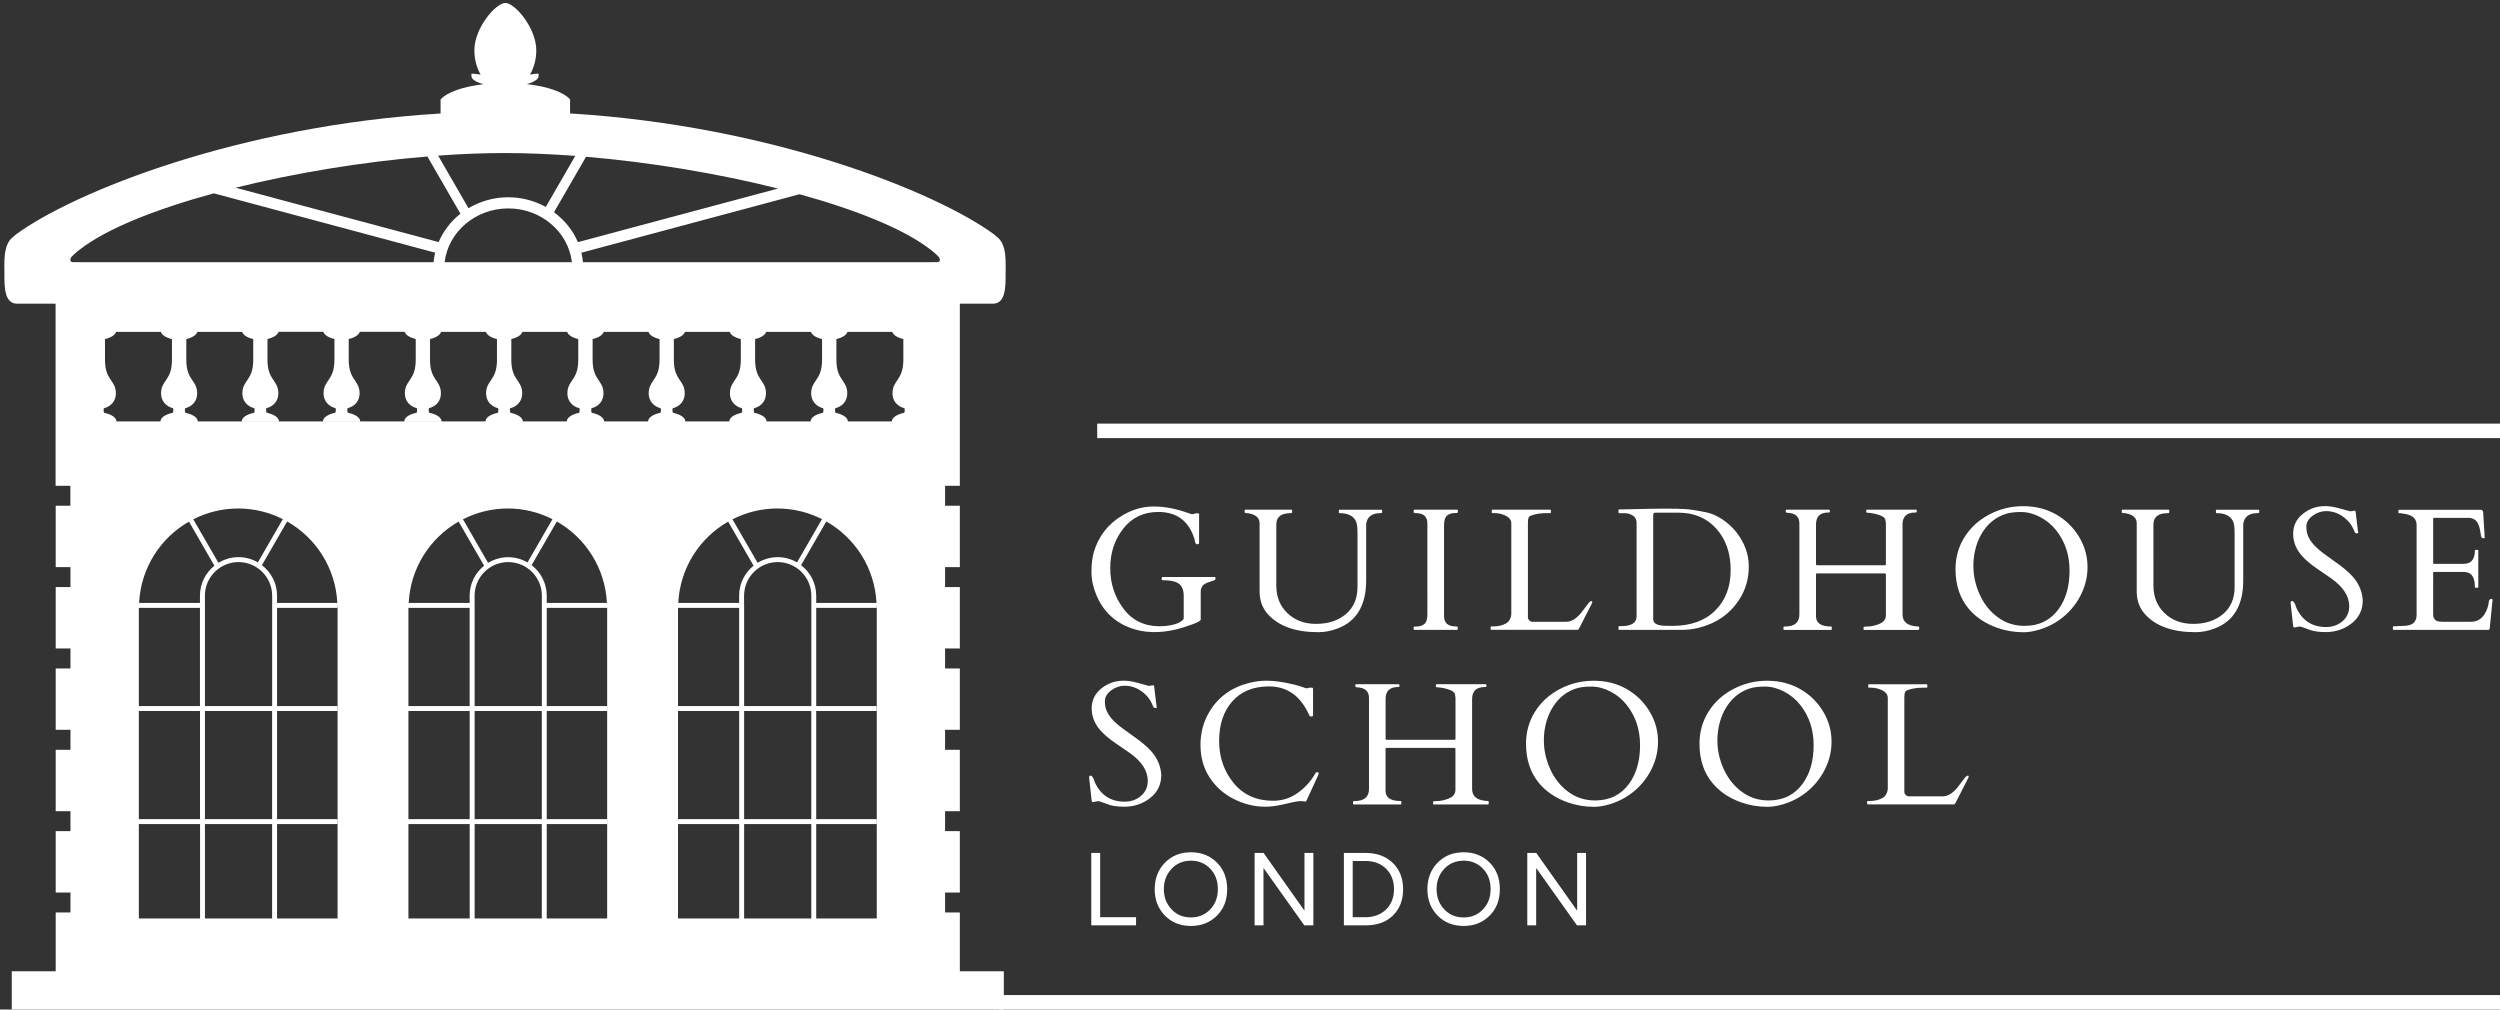
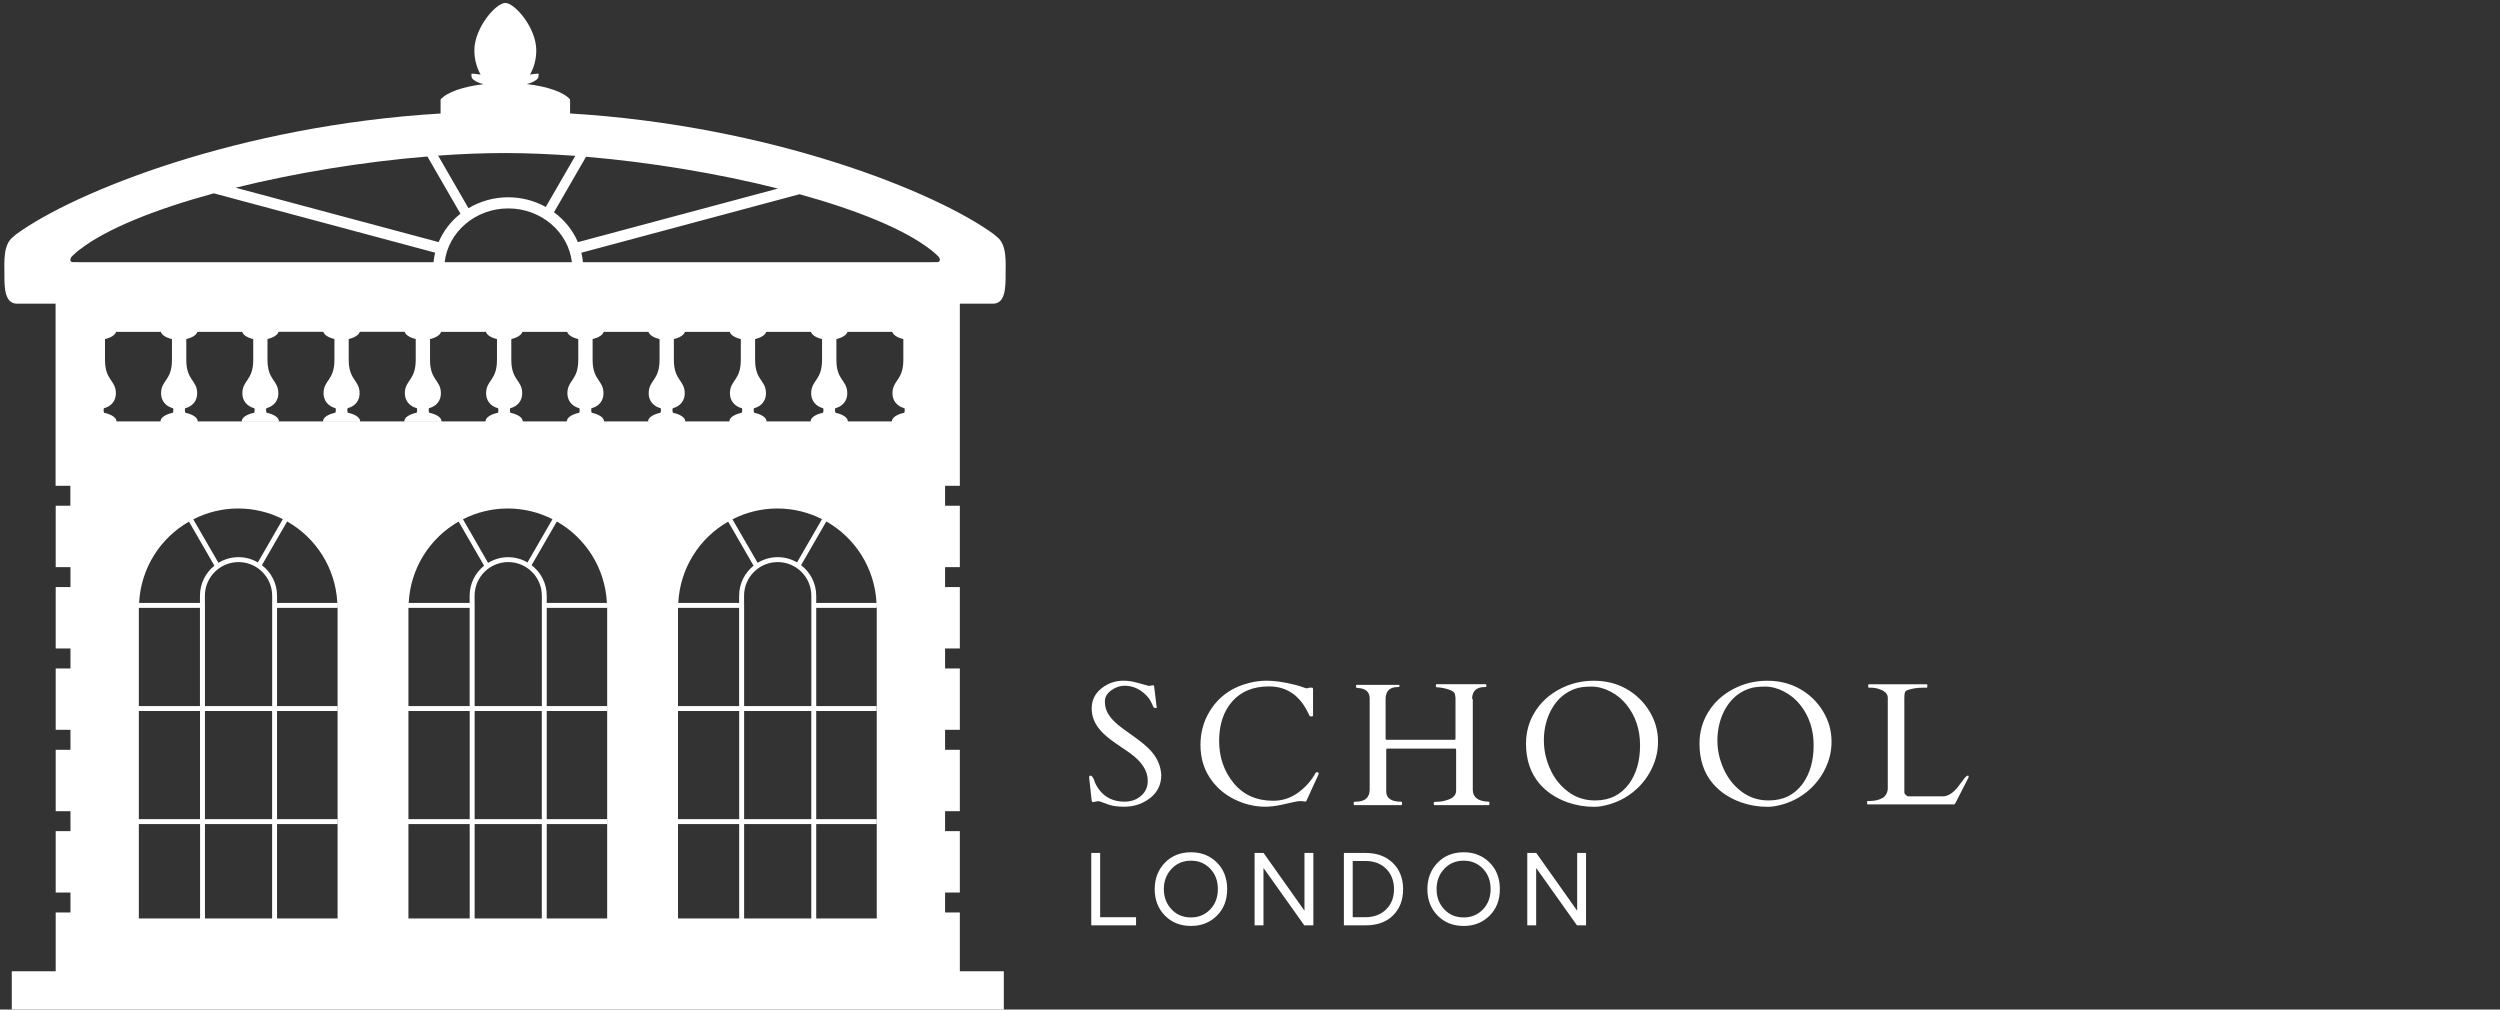
<svg xmlns="http://www.w3.org/2000/svg" version="1.1" id="Layer_1" x="0px" y="0px" viewBox="0 0 475.73 192.1" style="enable-background:new 0 0 475.73 192.1;" xml:space="preserve">
  <rect x="0" y="0" width="475.73" height="192.1" fill="#333333" stroke="none" />
  <style type="text/css">
	.st0{fill:#FFFFFF;}
</style>
-   <rect x="190.11" y="189.35" class="st0" width="285.62" height="2.76" />
-   <rect x="208.79" y="80.61" class="st0" width="266.94" height="2.76" />
  <path class="st0" d="M300.11,173.27h-0.01l-7.76-10.96h-1.71v13.77h1.69v-10.86h0.04l7.72,10.86h1.73v-13.77h-1.69V173.27z   M274.82,173.03c-0.97-1.03-1.45-2.31-1.45-3.84s0.48-2.81,1.45-3.85s2.21-1.56,3.73-1.56c1.45,0,2.66,0.51,3.64,1.52  c0.98,1.02,1.46,2.31,1.46,3.89c0,1.57-0.49,2.85-1.46,3.87c-0.98,1.01-2.19,1.52-3.64,1.52  C277.03,174.59,275.79,174.07,274.82,173.03 M283.45,174.25c1.31-1.3,1.96-2.98,1.96-5.05c0-2.08-0.65-3.77-1.96-5.07  c-1.31-1.3-2.94-1.95-4.91-1.95c-2.04,0-3.71,0.67-4.99,2c-1.29,1.33-1.93,3.01-1.93,5.02c0,2.02,0.64,3.69,1.93,5.01  c1.29,1.33,2.95,1.99,4.99,1.99C280.51,176.2,282.14,175.55,283.45,174.25 M257.42,163.84h2.46c1.6,0,2.9,0.5,3.9,1.49  c0.99,1,1.49,2.29,1.49,3.88c0,1.57-0.5,2.85-1.5,3.84s-2.33,1.49-3.97,1.49h-2.39V163.84z M259.92,176.08  c2.17,0,3.9-0.63,5.17-1.89s1.91-2.92,1.91-4.98s-0.65-3.72-1.95-4.99c-1.3-1.27-3.03-1.91-5.19-1.91h-4.13v13.77H259.92z   M248.22,173.27h-0.01l-7.76-10.96h-1.71v13.77h1.69v-10.86h0.04l7.72,10.86h1.73v-13.77h-1.69V173.27z M222.93,173.03  c-0.97-1.03-1.46-2.31-1.46-3.84s0.49-2.81,1.46-3.85c0.97-1.04,2.21-1.56,3.72-1.56c1.45,0,2.66,0.51,3.64,1.52  c0.98,1.02,1.46,2.31,1.46,3.89c0,1.57-0.49,2.85-1.46,3.87c-0.98,1.01-2.19,1.52-3.64,1.52  C225.14,174.59,223.9,174.07,222.93,173.03 M231.56,174.25c1.31-1.3,1.96-2.98,1.96-5.05c0-2.08-0.65-3.77-1.96-5.07  c-1.31-1.3-2.94-1.95-4.91-1.95c-2.04,0-3.71,0.67-4.99,2s-1.93,3.01-1.93,5.02c0,2.02,0.64,3.69,1.93,5.01  c1.29,1.33,2.95,1.99,4.99,1.99C228.62,176.2,230.25,175.55,231.56,174.25 M216.18,176.08v-1.55h-6.83v-12.22h-1.69v13.77H216.18z" />
-   <path class="st0" d="M371.78,153.08c0.13,0,0.24-0.1,0.34-0.29l2.45-4.8c0.03-0.07,0.05-0.13,0.05-0.19c0-0.27-0.17-0.28-0.52-0.02  c-0.09,0.07-0.31,0.35-0.68,0.85c-0.37,0.5-0.68,0.91-0.92,1.21c-0.93,1.14-1.88,1.7-2.84,1.7h-6.41c-0.22,0-0.41-0.08-0.58-0.24  c-0.17-0.16-0.27-0.33-0.29-0.52v-17.99c0-0.49,0.04-0.83,0.11-1.03c0.07-0.2,0.23-0.34,0.48-0.43c0.85-0.31,1.84-0.47,2.95-0.47  h0.7c0.09,0,0.13-0.04,0.13-0.13v-0.39c0-0.09-0.04-0.13-0.13-0.13h-10.98c-0.09,0-0.13,0.04-0.13,0.13v0.39  c0,0.09,0.04,0.13,0.13,0.13h0.36c0.68,0,1.32,0.13,1.93,0.39c0.86,0.36,1.3,0.87,1.3,1.54v17.16c0,0.42-0.09,0.8-0.28,1.14  c-0.18,0.34-0.42,0.59-0.7,0.75c-0.69,0.39-1.5,0.58-2.43,0.58h-0.39c-0.09,0-0.13,0.04-0.13,0.13v0.39c0,0.09,0.04,0.13,0.13,0.13  H371.78z M327.79,135.95c0.32-0.76,0.73-1.46,1.22-2.11s1.05-1.21,1.69-1.68c0.64-0.47,1.35-0.84,2.13-1.11  c0.78-0.27,1.79-0.4,3.02-0.4c1.23,0,2.44,0.32,3.65,0.95c1.21,0.63,2.22,1.47,3.06,2.52c1.71,2.15,2.56,4.71,2.56,7.69  c0,2.97-0.7,5.42-2.09,7.33c-1.55,2.12-3.7,3.18-6.47,3.18c-1.95,0-3.66-0.56-5.14-1.67c-1.48-1.11-2.62-2.55-3.42-4.32  c-0.79-1.77-1.19-3.55-1.19-5.35C326.8,139.19,327.13,137.51,327.79,135.95 M342.4,151.69c1.9-1.17,3.4-2.7,4.49-4.58  c1.09-1.89,1.64-3.88,1.64-5.97c0-2.09-0.55-4.04-1.65-5.83s-2.57-3.21-4.4-4.23c-1.83-1.03-3.89-1.54-6.2-1.54  c-2.31,0-4.46,0.53-6.47,1.59c-2.01,1.06-3.58,2.5-4.71,4.32c-1.14,1.82-1.7,3.84-1.7,6.06c0,3.07,0.85,5.61,2.56,7.61  c1.34,1.57,3.11,2.75,5.32,3.55c1.61,0.57,3.3,0.86,5.08,0.86c0.87,0,1.86-0.16,2.97-0.49C340.43,152.71,341.46,152.26,342.4,151.69   M294.76,135.95c0.33-0.76,0.73-1.46,1.22-2.11c0.49-0.65,1.05-1.21,1.69-1.68c0.64-0.47,1.35-0.84,2.13-1.11  c0.78-0.27,1.79-0.4,3.02-0.4s2.44,0.32,3.65,0.95c1.21,0.63,2.23,1.47,3.06,2.52c1.71,2.15,2.56,4.71,2.56,7.69  c0,2.97-0.7,5.42-2.09,7.33c-1.55,2.12-3.7,3.18-6.47,3.18c-1.95,0-3.66-0.56-5.14-1.67c-1.48-1.11-2.62-2.55-3.41-4.32  c-0.79-1.77-1.19-3.55-1.19-5.35C293.77,139.19,294.1,137.51,294.76,135.95 M309.38,151.69c1.9-1.17,3.4-2.7,4.49-4.58  c1.09-1.89,1.64-3.88,1.64-5.97c0-2.09-0.55-4.04-1.65-5.83s-2.57-3.21-4.39-4.23c-1.83-1.03-3.89-1.54-6.2-1.54  c-2.31,0-4.47,0.53-6.47,1.59c-2.01,1.06-3.58,2.5-4.71,4.32c-1.14,1.82-1.7,3.84-1.7,6.06c0,3.07,0.85,5.61,2.56,7.61  c1.34,1.57,3.11,2.75,5.32,3.55c1.61,0.57,3.3,0.86,5.08,0.86c0.87,0,1.85-0.16,2.97-0.49  C307.41,152.71,308.44,152.26,309.38,151.69 M280.13,133.03c0-1.52,0.8-2.29,2.4-2.29c0.21,0,0.31-0.03,0.31-0.1v-0.31  c0-0.09-0.04-0.13-0.13-0.13h-9.36c-0.08,0-0.11,0.04-0.11,0.13v0.31c0,0.09,0.04,0.13,0.13,0.13c0.88,0.06,1.66,0.21,2.35,0.45  c0.69,0.23,1.08,0.53,1.15,0.9c0.03,0.17,0.05,0.3,0.06,0.38c0.01,0.08,0.02,0.17,0.04,0.27v7.75c0,0.11-0.02,0.18-0.05,0.21  c-0.03,0.03-0.1,0.05-0.21,0.05h-12.78c-0.11,0-0.18-0.02-0.21-0.05c-0.03-0.03-0.05-0.1-0.05-0.21v-7.49  c0-1.52,0.77-2.29,2.32-2.29c0.21,0,0.31-0.03,0.31-0.1v-0.31c0-0.09-0.04-0.13-0.13-0.13h-8.14c-0.08,0-0.11,0.04-0.11,0.13v0.31  c0,0.09,0.11,0.13,0.34,0.15c1.5,0.08,2.25,0.75,2.25,2.01v17.31c0,1.55-0.9,2.32-2.71,2.32c-0.22,0-0.33,0.04-0.33,0.13v0.39  c0,0.09,0.04,0.13,0.13,0.13h8.95c0.08,0,0.11-0.04,0.11-0.13v-0.39c0-0.09-0.04-0.13-0.13-0.13c-1.91,0-2.87-0.65-2.87-1.95v-7.9  c0-0.11,0.02-0.18,0.05-0.21c0.03-0.03,0.1-0.05,0.21-0.05h12.78c0.11,0,0.18,0.02,0.21,0.05c0.03,0.03,0.05,0.1,0.05,0.21v7.74  c0,0.82-0.53,1.41-1.59,1.75c-0.69,0.24-1.31,0.36-1.85,0.36c-0.54,0-0.81,0.04-0.81,0.13v0.39c0,0.09,0.04,0.13,0.13,0.13h10.32  c0.09,0,0.13-0.04,0.13-0.13v-0.39c0-0.09-0.04-0.13-0.13-0.13c-2.02-0.07-3.03-0.83-3.03-2.29V133.03z M250.83,147.53  c0.06-0.12,0.1-0.24,0.1-0.37c0-0.13-0.05-0.2-0.16-0.2h-0.21c-0.11,0-0.17,0.03-0.2,0.1c-0.81,1.49-1.93,2.75-3.35,3.78  c-1.42,1.03-3,1.54-4.73,1.54c-3.17,0-5.67-1.12-7.52-3.36c-1.84-2.24-2.77-4.92-2.77-8.04c0-3.12,0.84-5.63,2.51-7.52  s4-2.84,6.97-2.84c3.3,0,5.76,1.63,7.38,4.88c0.01,0.03,0.04,0.08,0.07,0.15c0.04,0.06,0.08,0.13,0.11,0.21  c0.04,0.08,0.07,0.15,0.1,0.22c0.03,0.07,0.07,0.13,0.1,0.18c0.03,0.05,0.15,0.07,0.34,0.07c0.2,0,0.29-0.05,0.29-0.16v-5.04  c0-0.18-0.07-0.27-0.2-0.27h-0.5l-0.49,0.13c-0.1,0-0.36-0.08-0.79-0.24s-0.95-0.32-1.57-0.47c-2.03-0.5-3.79-0.75-5.27-0.75  c-1.08,0-2.16,0.13-3.24,0.4c-3.4,0.84-5.94,2.66-7.62,5.45c-1.16,1.9-1.74,4.03-1.74,6.37c0,2.35,0.58,4.41,1.74,6.19  c1.16,1.78,2.7,3.15,4.63,4.12c1.93,0.97,3.92,1.45,5.98,1.45c0.91,0,1.91-0.12,3.02-0.36s1.91-0.42,2.43-0.54  c0.51-0.11,0.91-0.17,1.19-0.17c0.28,0,0.53,0.03,0.74,0.07c0.21,0.05,0.34,0.03,0.4-0.06L250.83,147.53z M218.6,130.52  c-0.39-0.1-1.08-0.29-2.07-0.57c-0.99-0.28-1.9-0.42-2.72-0.42c-1.59,0-3,0.49-4.23,1.48s-1.84,2.25-1.84,3.79s0.56,2.94,1.67,4.19  c0.71,0.81,1.67,1.62,2.87,2.43c1.2,0.81,2.12,1.44,2.76,1.9c2.25,1.62,3.37,3.37,3.37,5.26c0,1.18-0.43,2.14-1.29,2.87  c-0.86,0.74-1.9,1.1-3.11,1.1c-2.64,0-4.53-1.22-5.66-3.65c-0.25-0.86-0.52-1.3-0.83-1.3c-0.12,0-0.19,0.03-0.22,0.09  c-0.03,0.06-0.04,0.17-0.04,0.34c0,0.17,0.16,1.59,0.47,4.27c0.03,0.23,0.12,0.34,0.26,0.34l0.79-0.16  c0.03-0.01,0.11-0.02,0.24-0.02c0.12,0,0.32,0.05,0.59,0.16c0.27,0.11,0.76,0.28,1.47,0.53c0.71,0.24,1.66,0.36,2.86,0.36  c1.87,0,3.51-0.55,4.92-1.65c1.41-1.1,2.12-2.57,2.12-4.4c-0.1-1.64-0.71-3.12-1.85-4.44c-0.72-0.85-1.95-1.88-3.67-3.08  c-0.65-0.46-1.29-0.92-1.91-1.38c-0.63-0.45-1.18-0.93-1.67-1.43c-0.49-0.5-0.88-1.04-1.18-1.62c-0.3-0.58-0.45-1.27-0.45-2.07  c0-0.79,0.4-1.48,1.2-2.07c0.8-0.58,1.65-0.88,2.55-0.88c1.49,0,2.83,0.57,4.02,1.72c0.49,0.49,0.84,0.98,1.07,1.48  c0.07,0.13,0.13,0.26,0.19,0.39c0.06,0.13,0.11,0.25,0.15,0.35c0.04,0.1,0.09,0.18,0.13,0.22s0.15,0.07,0.32,0.07  c0.17,0,0.25-0.03,0.25-0.09c0-0.06-0.02-0.2-0.07-0.41l-0.42-3.46c0-0.24-0.05-0.36-0.16-0.36L218.6,130.52z" />
-   <path class="st0" d="M455.47,119.86h18.07c0.09,0,0.16-0.08,0.23-0.23l0.54-5.45c0-0.14-0.07-0.21-0.2-0.21  c-0.29,0-0.45,0.15-0.49,0.45c-0.1,0.91-0.37,1.71-0.81,2.42c-0.62,0.98-1.48,1.48-2.6,1.48h-5.4c-0.24,0-0.46-0.02-0.68-0.05  c-0.75-0.11-1.12-0.57-1.12-1.38V109c0-0.11,0.05-0.16,0.16-0.16h5.56c0.29,0,0.57,0.03,0.83,0.1c0.93,0.25,1.39,1.17,1.39,2.77  c0,0.09,0.04,0.13,0.13,0.13h0.39c0.09,0,0.13-0.04,0.13-0.13v-6.94c0-0.09-0.04-0.13-0.13-0.13h-0.39c-0.09,0-0.13,0.04-0.13,0.13  c0,1.69-0.73,2.53-2.17,2.53h-5.61c-0.11,0-0.16-0.05-0.16-0.16v-8.39c0-0.14,0.07-0.21,0.21-0.21h6.76  c0.68,0.12,1.16,0.4,1.43,0.86c0.27,0.45,0.46,1.02,0.56,1.7c0.1,0.68,0.19,1.08,0.25,1.18c0.08,0.1,0.2,0.15,0.36,0.15  s0.24-0.05,0.24-0.16l-0.29-4.7c-0.02-0.24-0.08-0.39-0.16-0.46c-0.09-0.07-0.23-0.1-0.42-0.1h-15.42c-0.09,0-0.13,0.04-0.13,0.13  v0.39c0,0.09,0.04,0.13,0.13,0.13h0.34c0.37,0.05,0.73,0.12,1.09,0.19c1.27,0.29,1.9,0.97,1.9,2.04v17.1c0,1.04-0.44,1.69-1.33,1.95  c-0.39,0.11-0.82,0.17-1.3,0.17c-0.48,0-0.94,0.02-1.39,0.06h-0.36c-0.09,0-0.13,0.04-0.13,0.13v0.45  C455.34,119.82,455.39,119.86,455.47,119.86 M447.22,97.3c-0.39-0.1-1.08-0.29-2.07-0.57c-0.99-0.28-1.89-0.42-2.72-0.42  c-1.59,0-3,0.49-4.22,1.48c-1.23,0.98-1.84,2.25-1.84,3.79s0.56,2.94,1.67,4.19c0.71,0.81,1.67,1.62,2.87,2.43  c1.2,0.81,2.12,1.44,2.76,1.9c2.25,1.62,3.37,3.37,3.37,5.25c0,1.18-0.43,2.14-1.29,2.87c-0.86,0.73-1.89,1.1-3.11,1.1  c-2.64,0-4.53-1.22-5.66-3.65c-0.25-0.86-0.52-1.3-0.83-1.3c-0.12,0-0.19,0.03-0.22,0.09c-0.03,0.06-0.04,0.17-0.04,0.34  c0,0.17,0.16,1.59,0.47,4.27c0.03,0.23,0.12,0.34,0.26,0.34l0.79-0.16c0.03-0.01,0.11-0.02,0.24-0.02c0.12,0,0.32,0.05,0.59,0.16  c0.27,0.11,0.76,0.28,1.47,0.53c0.71,0.24,1.66,0.36,2.86,0.36c1.87,0,3.51-0.55,4.92-1.65c1.41-1.1,2.12-2.57,2.12-4.4  c-0.1-1.64-0.71-3.12-1.85-4.44c-0.72-0.85-1.95-1.88-3.67-3.08c-0.65-0.46-1.29-0.92-1.91-1.38c-0.63-0.45-1.18-0.93-1.67-1.43  c-0.49-0.5-0.88-1.04-1.18-1.62c-0.3-0.58-0.45-1.27-0.45-2.07c0-0.79,0.4-1.49,1.2-2.07c0.8-0.58,1.65-0.88,2.55-0.88  c1.49,0,2.83,0.57,4.02,1.72c0.49,0.49,0.84,0.98,1.07,1.48c0.07,0.13,0.13,0.26,0.19,0.39c0.06,0.13,0.11,0.25,0.15,0.35  c0.04,0.1,0.09,0.18,0.13,0.22s0.15,0.07,0.32,0.07c0.17,0,0.25-0.03,0.25-0.09c0-0.06-0.02-0.2-0.07-0.41l-0.42-3.45  c0-0.24-0.05-0.36-0.16-0.36L447.22,97.3z M412.79,97.51v-0.39c0-0.09-0.04-0.13-0.13-0.13h-8.79c-0.08,0-0.11,0.04-0.11,0.13v0.39  c0,0.09,0.11,0.13,0.34,0.13c0.23,0,0.5,0.04,0.83,0.13c1.11,0.29,1.67,0.9,1.67,1.82v12.97c0,1.72,0.53,3.16,1.59,4.33  c2.05,2.27,5.25,3.41,9.58,3.41c1.21,0,2.43-0.23,3.65-0.7c3.63-1.36,5.45-4.42,5.45-9.16V99.82c0-0.16,0.03-0.33,0.08-0.52  c0.31-1.1,1.18-1.65,2.6-1.65c0.24,0,0.36-0.04,0.36-0.13v-0.39c0-0.09-0.04-0.13-0.13-0.13h-7.98c-0.09,0-0.13,0.04-0.13,0.13v0.39  c0,0.09,0.04,0.13,0.13,0.13c1.63,0,2.68,0.53,3.15,1.6c0.18,0.4,0.28,1.11,0.28,2.14v10.32c0,2.19-0.74,3.91-2.21,5.15  c-1.48,1.24-3.37,1.86-5.67,1.86c-2.22,0-4.03-0.68-5.45-2.04c-1.42-1.36-2.12-3.11-2.12-5.25V99.82c0-1.45,0.91-2.17,2.73-2.17  C412.69,97.64,412.79,97.6,412.79,97.51 M376.49,102.74c0.33-0.76,0.73-1.46,1.22-2.11c0.49-0.65,1.05-1.21,1.69-1.68  c0.64-0.47,1.35-0.84,2.13-1.11c0.78-0.27,1.79-0.41,3.02-0.41c1.23,0,2.44,0.32,3.65,0.95c1.21,0.63,2.23,1.47,3.06,2.52  c1.71,2.15,2.56,4.71,2.56,7.69c0,2.97-0.7,5.42-2.09,7.33c-1.55,2.12-3.7,3.18-6.47,3.18c-1.95,0-3.66-0.56-5.14-1.67  c-1.48-1.11-2.62-2.55-3.41-4.32s-1.19-3.55-1.19-5.35C375.51,105.97,375.84,104.29,376.49,102.74 M391.11,118.47  c1.9-1.17,3.4-2.69,4.49-4.58c1.09-1.89,1.64-3.88,1.64-5.97c0-2.09-0.55-4.03-1.65-5.83c-1.1-1.8-2.57-3.21-4.39-4.23  c-1.83-1.03-3.9-1.54-6.2-1.54c-2.31,0-4.47,0.53-6.47,1.59c-2.01,1.06-3.58,2.5-4.71,4.32c-1.14,1.82-1.7,3.84-1.7,6.06  c0,3.07,0.85,5.61,2.56,7.61c1.34,1.57,3.11,2.75,5.32,3.55c1.61,0.57,3.3,0.86,5.08,0.86c0.87,0,1.85-0.16,2.97-0.49  C389.14,119.49,390.17,119.04,391.11,118.47 M362.03,99.82c0-1.53,0.8-2.29,2.4-2.29c0.2,0,0.31-0.03,0.31-0.1v-0.31  c0-0.09-0.04-0.13-0.13-0.13h-9.36c-0.08,0-0.11,0.04-0.11,0.13v0.31c0,0.09,0.04,0.13,0.13,0.13c0.88,0.06,1.66,0.21,2.35,0.45  c0.69,0.23,1.08,0.53,1.15,0.9c0.03,0.17,0.05,0.3,0.06,0.38s0.02,0.17,0.04,0.27v7.75c0,0.11-0.02,0.18-0.05,0.21  c-0.03,0.03-0.1,0.05-0.21,0.05h-12.78c-0.11,0-0.18-0.02-0.21-0.05c-0.03-0.03-0.05-0.1-0.05-0.21v-7.49  c0-1.53,0.77-2.29,2.32-2.29c0.21,0,0.31-0.03,0.31-0.1v-0.31c0-0.09-0.04-0.13-0.13-0.13h-8.14c-0.08,0-0.11,0.04-0.11,0.13v0.31  c0,0.09,0.11,0.14,0.34,0.15c1.5,0.07,2.25,0.75,2.25,2.01v17.31c0,1.55-0.9,2.32-2.71,2.32c-0.22,0-0.32,0.04-0.32,0.13v0.39  c0,0.09,0.04,0.13,0.13,0.13h8.95c0.08,0,0.11-0.04,0.11-0.13v-0.39c0-0.09-0.04-0.13-0.13-0.13c-1.91,0-2.87-0.65-2.87-1.95v-7.9  c0-0.11,0.02-0.18,0.05-0.21c0.03-0.03,0.1-0.05,0.21-0.05h12.78c0.11,0,0.18,0.02,0.21,0.05c0.03,0.03,0.05,0.1,0.05,0.21v7.74  c0,0.82-0.53,1.4-1.59,1.75c-0.69,0.24-1.31,0.36-1.85,0.36c-0.54,0-0.81,0.04-0.81,0.13v0.39c0,0.09,0.04,0.13,0.13,0.13h10.32  c0.09,0,0.13-0.04,0.13-0.13v-0.39c0-0.09-0.04-0.13-0.13-0.13c-2.02-0.07-3.03-0.83-3.03-2.29V99.82z M319.41,97.56  c2.97,0,5.37,1.01,7.19,3.04c1.82,2.03,2.73,4.65,2.73,7.87c0,3.22-0.99,5.79-2.96,7.73c-1.97,1.94-4.68,2.9-8.13,2.9  c-0.49,0-0.95-0.01-1.4-0.02c-1.5-0.03-2.25-0.45-2.25-1.25V98c0-0.29,0.14-0.44,0.4-0.44H319.41z M307.99,97.53  c0,0.09,0.04,0.13,0.13,0.13h1.04c0.58,0,1.11,0.15,1.57,0.46c0.46,0.31,0.7,0.76,0.7,1.37v17.78c0,1.25-0.98,1.88-2.95,1.88h-0.36  c-0.09,0-0.13,0.04-0.13,0.13v0.45c0,0.09,0.04,0.13,0.13,0.13h11.82c1.12,0,2.22-0.13,3.29-0.39c3.36-0.83,5.93-2.61,7.7-5.32  c1.23-1.87,1.85-3.98,1.85-6.34s-0.8-4.55-2.4-6.58c-0.76-0.95-1.65-1.76-2.68-2.43c-1.03-0.67-2.01-1.1-2.92-1.29  c-0.91-0.19-1.84-0.35-2.79-0.5c-0.95-0.14-2.36-0.21-4.24-0.21h-2.03c-0.73,0-1.42,0.01-2.04,0.03l-5.21,0.11h-0.36  c-0.09,0-0.13,0.04-0.13,0.13V97.53z M300.16,119.86c0.13,0,0.24-0.1,0.34-0.29l2.45-4.8c0.03-0.07,0.05-0.13,0.05-0.19  c0-0.27-0.17-0.28-0.52-0.02c-0.09,0.06-0.31,0.35-0.68,0.85c-0.37,0.5-0.68,0.91-0.93,1.21c-0.93,1.14-1.88,1.7-2.84,1.7h-6.41  c-0.22,0-0.41-0.08-0.58-0.24c-0.17-0.16-0.27-0.33-0.29-0.52V99.57c0-0.49,0.04-0.83,0.11-1.03c0.07-0.2,0.23-0.34,0.48-0.43  c0.85-0.31,1.84-0.47,2.95-0.47h0.7c0.09,0,0.13-0.04,0.13-0.13v-0.39c0-0.09-0.04-0.13-0.13-0.13H284c-0.09,0-0.13,0.04-0.13,0.13  v0.39c0,0.09,0.04,0.13,0.13,0.13h0.36c0.68,0,1.32,0.13,1.93,0.39c0.86,0.36,1.3,0.87,1.3,1.54v17.16c0,0.42-0.09,0.8-0.28,1.14  c-0.18,0.34-0.42,0.59-0.7,0.75c-0.69,0.39-1.5,0.58-2.43,0.58h-0.39c-0.09,0-0.13,0.04-0.13,0.13v0.39c0,0.09,0.04,0.13,0.13,0.13  H300.16z M271.62,116.9c0,0.94-0.2,1.56-0.6,1.86s-0.84,0.45-1.31,0.45c-0.48,0-0.71,0.04-0.71,0.13v0.39  c0,0.09,0.04,0.13,0.13,0.13h8.13c0.09,0,0.13-0.04,0.13-0.13v-0.39c0-0.09-0.11-0.13-0.34-0.13c-1.5,0-2.26-0.65-2.26-1.95V99.96  c0-0.94,0.2-1.56,0.6-1.87c0.4-0.3,0.84-0.45,1.31-0.45c0.48,0,0.71-0.04,0.71-0.13v-0.39c0-0.09-0.04-0.13-0.13-0.13h-8.13  c-0.09,0-0.13,0.04-0.13,0.13v0.39c0,0.09,0.12,0.13,0.36,0.13c1.49,0,2.24,0.65,2.24,1.95V116.9z M245.88,97.51v-0.39  c0-0.09-0.04-0.13-0.13-0.13h-8.79c-0.08,0-0.11,0.04-0.11,0.13v0.39c0,0.09,0.11,0.13,0.34,0.13c0.23,0,0.5,0.04,0.83,0.13  c1.11,0.29,1.67,0.9,1.67,1.82v12.97c0,1.72,0.53,3.16,1.59,4.33c2.05,2.27,5.25,3.41,9.59,3.41c1.21,0,2.43-0.23,3.65-0.7  c3.63-1.36,5.45-4.42,5.45-9.16V99.82c0-0.16,0.03-0.33,0.08-0.52c0.31-1.1,1.18-1.65,2.6-1.65c0.24,0,0.36-0.04,0.36-0.13v-0.39  c0-0.09-0.04-0.13-0.13-0.13h-7.98c-0.09,0-0.13,0.04-0.13,0.13v0.39c0,0.09,0.04,0.13,0.13,0.13c1.63,0,2.68,0.53,3.15,1.6  c0.18,0.4,0.27,1.11,0.27,2.14v10.32c0,2.19-0.74,3.91-2.21,5.15c-1.47,1.24-3.36,1.86-5.67,1.86c-2.22,0-4.03-0.68-5.45-2.04  c-1.42-1.36-2.12-3.11-2.12-5.25V99.82c0-1.45,0.91-2.17,2.73-2.17C245.78,97.64,245.88,97.6,245.88,97.51 M221.23,109.81  c-0.12,0-0.18,0.1-0.18,0.3s0.06,0.3,0.18,0.3c1.53,0,2.59,0.24,3.16,0.71c0.57,0.47,0.86,1.21,0.86,2.21v4.44  c-0.21,0.28-0.5,0.51-0.88,0.7c-0.97,0.47-2.21,0.7-3.71,0.7c-2.92,0-5.21-1.12-6.88-3.35c-1.67-2.23-2.51-4.8-2.51-7.71  c0-2.91,0.83-5.42,2.49-7.53c1.66-2.11,3.88-3.16,6.67-3.16c3.48,0,5.76,1.69,6.85,5.08c0.01,0.05,0.03,0.14,0.05,0.24  c0.08,0.53,0.22,0.81,0.42,0.83h0.07c0.24,0,0.36-0.1,0.36-0.31v-5.4c0-0.12-0.06-0.18-0.18-0.18h-0.4l-0.65,0.16h-0.19  c-0.06,0-0.29-0.08-0.71-0.23c-2.29-0.82-4.46-1.23-6.5-1.23s-3.98,0.54-5.83,1.62c-2.83,1.65-4.69,4.02-5.58,7.09  c-0.29,1.01-0.44,2.25-0.44,3.72c0,1.47,0.31,2.96,0.94,4.45c1.25,2.98,3.39,5.06,6.41,6.21c2.63,0.99,5.61,1.08,8.95,0.26  c0.71-0.18,1.64-0.47,2.78-0.88c1.14-0.4,1.71-0.72,1.71-0.96v-5.27c0-0.72,0.3-1.25,0.89-1.57c0.26-0.14,0.54-0.25,0.85-0.34  c0.31-0.09,0.61-0.19,0.9-0.31c0.12-0.07,0.18-0.18,0.18-0.35c0-0.17-0.06-0.25-0.18-0.25H221.23z" />
+   <path class="st0" d="M371.78,153.08c0.13,0,0.24-0.1,0.34-0.29l2.45-4.8c0.03-0.07,0.05-0.13,0.05-0.19c0-0.27-0.17-0.28-0.52-0.02  c-0.09,0.07-0.31,0.35-0.68,0.85c-0.37,0.5-0.68,0.91-0.92,1.21c-0.93,1.14-1.88,1.7-2.84,1.7h-6.41c-0.22,0-0.41-0.08-0.58-0.24  c-0.17-0.16-0.27-0.33-0.29-0.52v-17.99c0-0.49,0.04-0.83,0.11-1.03c0.07-0.2,0.23-0.34,0.48-0.43c0.85-0.31,1.84-0.47,2.95-0.47  h0.7c0.09,0,0.13-0.04,0.13-0.13v-0.39c0-0.09-0.04-0.13-0.13-0.13h-10.98c-0.09,0-0.13,0.04-0.13,0.13v0.39  c0,0.09,0.04,0.13,0.13,0.13h0.36c0.68,0,1.32,0.13,1.93,0.39c0.86,0.36,1.3,0.87,1.3,1.54v17.16c0,0.42-0.09,0.8-0.28,1.14  c-0.18,0.34-0.42,0.59-0.7,0.75c-0.69,0.39-1.5,0.58-2.43,0.58h-0.39c-0.09,0-0.13,0.04-0.13,0.13v0.39c0,0.09,0.04,0.13,0.13,0.13  H371.78z M327.79,135.95c0.32-0.76,0.73-1.46,1.22-2.11s1.05-1.21,1.69-1.68c0.64-0.47,1.35-0.84,2.13-1.11  c0.78-0.27,1.79-0.4,3.02-0.4c1.23,0,2.44,0.32,3.65,0.95c1.21,0.63,2.22,1.47,3.06,2.52c1.71,2.15,2.56,4.71,2.56,7.69  c0,2.97-0.7,5.42-2.09,7.33c-1.55,2.12-3.7,3.18-6.47,3.18c-1.95,0-3.66-0.56-5.14-1.67c-1.48-1.11-2.62-2.55-3.42-4.32  c-0.79-1.77-1.19-3.55-1.19-5.35C326.8,139.19,327.13,137.51,327.79,135.95 M342.4,151.69c1.9-1.17,3.4-2.7,4.49-4.58  c1.09-1.89,1.64-3.88,1.64-5.97c0-2.09-0.55-4.04-1.65-5.83s-2.57-3.21-4.4-4.23c-1.83-1.03-3.89-1.54-6.2-1.54  c-2.31,0-4.46,0.53-6.47,1.59c-2.01,1.06-3.58,2.5-4.71,4.32c-1.14,1.82-1.7,3.84-1.7,6.06c0,3.07,0.85,5.61,2.56,7.61  c1.34,1.57,3.11,2.75,5.32,3.55c1.61,0.57,3.3,0.86,5.08,0.86c0.87,0,1.86-0.16,2.97-0.49C340.43,152.71,341.46,152.26,342.4,151.69   M294.76,135.95c0.33-0.76,0.73-1.46,1.22-2.11c0.49-0.65,1.05-1.21,1.69-1.68c0.64-0.47,1.35-0.84,2.13-1.11  c0.78-0.27,1.79-0.4,3.02-0.4s2.44,0.32,3.65,0.95c1.21,0.63,2.23,1.47,3.06,2.52c1.71,2.15,2.56,4.71,2.56,7.69  c0,2.97-0.7,5.42-2.09,7.33c-1.55,2.12-3.7,3.18-6.47,3.18c-1.95,0-3.66-0.56-5.14-1.67c-1.48-1.11-2.62-2.55-3.41-4.32  c-0.79-1.77-1.19-3.55-1.19-5.35C293.77,139.19,294.1,137.51,294.76,135.95 M309.38,151.69c1.9-1.17,3.4-2.7,4.49-4.58  c1.09-1.89,1.64-3.88,1.64-5.97c0-2.09-0.55-4.04-1.65-5.83s-2.57-3.21-4.39-4.23c-1.83-1.03-3.89-1.54-6.2-1.54  c-2.31,0-4.47,0.53-6.47,1.59c-2.01,1.06-3.58,2.5-4.71,4.32c-1.14,1.82-1.7,3.84-1.7,6.06c0,3.07,0.85,5.61,2.56,7.61  c1.34,1.57,3.11,2.75,5.32,3.55c1.61,0.57,3.3,0.86,5.08,0.86c0.87,0,1.85-0.16,2.97-0.49  C307.41,152.71,308.44,152.26,309.38,151.69 M280.13,133.03c0-1.52,0.8-2.29,2.4-2.29c0.21,0,0.31-0.03,0.31-0.1v-0.31  c0-0.09-0.04-0.13-0.13-0.13h-9.36c-0.08,0-0.11,0.04-0.11,0.13v0.31c0,0.09,0.04,0.13,0.13,0.13c0.88,0.06,1.66,0.21,2.35,0.45  c0.69,0.23,1.08,0.53,1.15,0.9c0.03,0.17,0.05,0.3,0.06,0.38c0.01,0.08,0.02,0.17,0.04,0.27v7.75c0,0.11-0.02,0.18-0.05,0.21  c-0.03,0.03-0.1,0.05-0.21,0.05h-12.78c-0.11,0-0.18-0.02-0.21-0.05c-0.03-0.03-0.05-0.1-0.05-0.21v-7.49  c0-1.52,0.77-2.29,2.32-2.29c0.21,0,0.31-0.03,0.31-0.1v-0.31h-8.14c-0.08,0-0.11,0.04-0.11,0.13v0.31  c0,0.09,0.11,0.13,0.34,0.15c1.5,0.08,2.25,0.75,2.25,2.01v17.31c0,1.55-0.9,2.32-2.71,2.32c-0.22,0-0.33,0.04-0.33,0.13v0.39  c0,0.09,0.04,0.13,0.13,0.13h8.95c0.08,0,0.11-0.04,0.11-0.13v-0.39c0-0.09-0.04-0.13-0.13-0.13c-1.91,0-2.87-0.65-2.87-1.95v-7.9  c0-0.11,0.02-0.18,0.05-0.21c0.03-0.03,0.1-0.05,0.21-0.05h12.78c0.11,0,0.18,0.02,0.21,0.05c0.03,0.03,0.05,0.1,0.05,0.21v7.74  c0,0.82-0.53,1.41-1.59,1.75c-0.69,0.24-1.31,0.36-1.85,0.36c-0.54,0-0.81,0.04-0.81,0.13v0.39c0,0.09,0.04,0.13,0.13,0.13h10.32  c0.09,0,0.13-0.04,0.13-0.13v-0.39c0-0.09-0.04-0.13-0.13-0.13c-2.02-0.07-3.03-0.83-3.03-2.29V133.03z M250.83,147.53  c0.06-0.12,0.1-0.24,0.1-0.37c0-0.13-0.05-0.2-0.16-0.2h-0.21c-0.11,0-0.17,0.03-0.2,0.1c-0.81,1.49-1.93,2.75-3.35,3.78  c-1.42,1.03-3,1.54-4.73,1.54c-3.17,0-5.67-1.12-7.52-3.36c-1.84-2.24-2.77-4.92-2.77-8.04c0-3.12,0.84-5.63,2.51-7.52  s4-2.84,6.97-2.84c3.3,0,5.76,1.63,7.38,4.88c0.01,0.03,0.04,0.08,0.07,0.15c0.04,0.06,0.08,0.13,0.11,0.21  c0.04,0.08,0.07,0.15,0.1,0.22c0.03,0.07,0.07,0.13,0.1,0.18c0.03,0.05,0.15,0.07,0.34,0.07c0.2,0,0.29-0.05,0.29-0.16v-5.04  c0-0.18-0.07-0.27-0.2-0.27h-0.5l-0.49,0.13c-0.1,0-0.36-0.08-0.79-0.24s-0.95-0.32-1.57-0.47c-2.03-0.5-3.79-0.75-5.27-0.75  c-1.08,0-2.16,0.13-3.24,0.4c-3.4,0.84-5.94,2.66-7.62,5.45c-1.16,1.9-1.74,4.03-1.74,6.37c0,2.35,0.58,4.41,1.74,6.19  c1.16,1.78,2.7,3.15,4.63,4.12c1.93,0.97,3.92,1.45,5.98,1.45c0.91,0,1.91-0.12,3.02-0.36s1.91-0.42,2.43-0.54  c0.51-0.11,0.91-0.17,1.19-0.17c0.28,0,0.53,0.03,0.74,0.07c0.21,0.05,0.34,0.03,0.4-0.06L250.83,147.53z M218.6,130.52  c-0.39-0.1-1.08-0.29-2.07-0.57c-0.99-0.28-1.9-0.42-2.72-0.42c-1.59,0-3,0.49-4.23,1.48s-1.84,2.25-1.84,3.79s0.56,2.94,1.67,4.19  c0.71,0.81,1.67,1.62,2.87,2.43c1.2,0.81,2.12,1.44,2.76,1.9c2.25,1.62,3.37,3.37,3.37,5.26c0,1.18-0.43,2.14-1.29,2.87  c-0.86,0.74-1.9,1.1-3.11,1.1c-2.64,0-4.53-1.22-5.66-3.65c-0.25-0.86-0.52-1.3-0.83-1.3c-0.12,0-0.19,0.03-0.22,0.09  c-0.03,0.06-0.04,0.17-0.04,0.34c0,0.17,0.16,1.59,0.47,4.27c0.03,0.23,0.12,0.34,0.26,0.34l0.79-0.16  c0.03-0.01,0.11-0.02,0.24-0.02c0.12,0,0.32,0.05,0.59,0.16c0.27,0.11,0.76,0.28,1.47,0.53c0.71,0.24,1.66,0.36,2.86,0.36  c1.87,0,3.51-0.55,4.92-1.65c1.41-1.1,2.12-2.57,2.12-4.4c-0.1-1.64-0.71-3.12-1.85-4.44c-0.72-0.85-1.95-1.88-3.67-3.08  c-0.65-0.46-1.29-0.92-1.91-1.38c-0.63-0.45-1.18-0.93-1.67-1.43c-0.49-0.5-0.88-1.04-1.18-1.62c-0.3-0.58-0.45-1.27-0.45-2.07  c0-0.79,0.4-1.48,1.2-2.07c0.8-0.58,1.65-0.88,2.55-0.88c1.49,0,2.83,0.57,4.02,1.72c0.49,0.49,0.84,0.98,1.07,1.48  c0.07,0.13,0.13,0.26,0.19,0.39c0.06,0.13,0.11,0.25,0.15,0.35c0.04,0.1,0.09,0.18,0.13,0.22s0.15,0.07,0.32,0.07  c0.17,0,0.25-0.03,0.25-0.09c0-0.06-0.02-0.2-0.07-0.41l-0.42-3.46c0-0.24-0.05-0.36-0.16-0.36L218.6,130.52z" />
  <path class="st0" d="M102.39,14.85c-0.01,0.01-0.02,0.02-0.02,0.03C102.32,14.94,102.39,14.85,102.39,14.85 M89.86,14.88  c-0.01-0.01-0.02-0.02-0.02-0.03C89.84,14.85,89.91,14.94,89.86,14.88 M178.83,49.57c-0.01,0.06-0.05,0.12-0.09,0.17  c-0.07,0.09-0.2,0.13-0.32,0.14c-0.14,0.01-0.86,0.01-1.37,0.01v0h-66.12c-0.06-0.61-0.16-1.21-0.3-1.8l41.52-11.13  c10.88,3.01,19.92,6.65,24.9,10.53v-0.01c0.06,0.05,0.12,0.09,0.18,0.14c0.18,0.14,0.36,0.29,0.53,0.44  c0.17,0.14,0.33,0.29,0.49,0.44c0.22,0.2,0.47,0.44,0.56,0.72C178.85,49.33,178.86,49.43,178.83,49.57 M148.05,35.88l-38.08,10.2  c-0.96-2.26-2.55-4.22-4.55-5.69l6.1-10.56C123.78,30.87,136.7,33.02,148.05,35.88 M109.47,29.66l-5.61,9.72  c-2.11-1.16-4.54-1.84-7.15-1.84c-2.78,0-5.36,0.77-7.56,2.08l-5.78-10.01c4.39-0.32,8.67-0.49,12.74-0.49  C100.37,29.13,104.87,29.32,109.47,29.66 M81.33,29.78l6.29,10.89c-1.82,1.43-3.25,3.29-4.15,5.4L44.83,35.72  C56.21,32.9,69.12,30.78,81.33,29.78 M40.69,36.79L82.8,48.08c-0.14,0.59-0.24,1.2-0.3,1.81H15.18v0c-0.51,0-1.23,0-1.37-0.01  c-0.12-0.01-0.25-0.05-0.32-0.14c-0.04-0.05-0.08-0.11-0.09-0.17c-0.02-0.13-0.01-0.24,0.02-0.35c0.08-0.28,0.34-0.51,0.56-0.72  c0.16-0.15,0.33-0.3,0.49-0.44c0.17-0.15,0.35-0.29,0.53-0.44c0.06-0.05,0.12-0.09,0.18-0.14v0.01  C20.25,43.54,29.54,39.83,40.69,36.79 M84.61,49.89c0.68-5.74,5.85-10.23,12.11-10.23c6.26,0,11.43,4.48,12.11,10.23H96.11H84.61z   M77.72,115.67h11.65v18.69H77.72V115.67L77.72,115.67z M77.72,135.3h11.65h0.01v20.57H77.72V135.3z M89.38,174.78H77.72v-17.97  h11.66V174.78z M103.1,174.78H90.32v-17.97h12.78V174.78z M115.54,174.78h-11.5v-17.97h11.48v-0.94h-11.48V135.3h0h11.48v-0.94  h-11.48v-18.69h11.48v-0.37c0,0.12,0.02,0.24,0.02,0.37V174.78z M88.1,98.81c2.56-1.3,5.46-2.05,8.53-2.05  c3.06,0,5.94,0.74,8.5,2.04l-4.75,8.23c-1.08-0.63-2.33-1-3.68-1c-1.4,0-2.7,0.4-3.82,1.08L88.1,98.81z M115.49,114.73h-11.45v-1.37  c0-2.37-1.13-4.47-2.88-5.81l4.8-8.31C111.42,102.34,115.16,108.08,115.49,114.73 M103.1,155.87H90.32V135.3h12.78V155.87z   M90.32,134.36v-19.79h-0.01v-1.21c0-3.53,2.87-6.4,6.4-6.4c3.53,0,6.4,2.87,6.4,6.4v1.21h0v19.79H90.32z M89.37,113.36v1.37h-11.6  c0.33-6.64,4.06-12.37,9.5-15.48l4.85,8.4C90.44,108.99,89.37,111.05,89.37,113.36 M129.02,115.67h11.63v18.69h-11.63V115.67  L129.02,115.67z M129.02,135.3h11.63h0.01v20.57h-11.64V135.3z M140.66,174.78h-11.64v-17.97h11.64V174.78z M154.38,174.78H141.6  v-17.97h12.78V174.78z M166.8,115.67v-0.74c0.01,0.25,0.04,0.49,0.04,0.74v59.11h-11.52v-17.97h11.48v-0.94h-11.48V135.3h0h11.47  v-0.94h-11.47v-18.69H166.8z M166.79,114.73h-11.47v-1.37c0-2.37-1.13-4.47-2.88-5.81l4.8-8.32  C162.71,102.33,166.46,108.08,166.79,114.73 M139.38,98.82c2.57-1.31,5.47-2.06,8.55-2.06c3.06,0,5.93,0.74,8.49,2.03l-4.75,8.23  c-1.08-0.63-2.34-1-3.68-1c-1.4,0-2.7,0.4-3.82,1.08L139.38,98.82z M154.38,155.87H141.6V135.3h12.78V155.87z M141.6,134.36v-19.79  h-0.01v-1.21c0-3.53,2.87-6.4,6.4-6.4c3.53,0,6.4,2.87,6.4,6.4v1.21h0v19.79H141.6z M140.65,113.36v1.37h-11.58  c0.33-6.63,4.05-12.36,9.49-15.47l4.84,8.39C141.72,108.99,140.65,111.05,140.65,113.36 M26.42,115.67h11.63v18.69H26.42V115.67  L26.42,115.67z M26.42,135.3h11.63h0.01v20.57H26.42V135.3z M38.06,174.78H26.42v-17.97h11.65V174.78z M51.78,174.78H39v-17.97  h12.78V174.78z M64.2,115.67v-0.74c0.01,0.25,0.04,0.49,0.04,0.74v59.11H52.72v-17.97H64.2v-0.94H52.72V135.3h0H64.2v-0.94H52.72  v-18.69H64.2z M64.19,114.73H52.72v-1.37c0-2.37-1.13-4.47-2.88-5.81l4.8-8.32C60.11,102.33,63.86,108.08,64.19,114.73 M36.78,98.82  c2.57-1.31,5.47-2.06,8.55-2.06c3.06,0,5.93,0.74,8.49,2.03l-4.75,8.23c-1.08-0.63-2.34-1-3.68-1c-1.4,0-2.7,0.4-3.82,1.08  L36.78,98.82z M51.78,155.87H39V135.3h12.78V155.87z M39,134.36v-19.79h-0.01v-1.21c0-3.53,2.87-6.4,6.4-6.4  c3.53,0,6.4,2.87,6.4,6.4v1.21h0v19.79H39z M38.05,113.36v1.37H26.47c0.33-6.63,4.05-12.36,9.49-15.47l4.84,8.39  C39.12,108.99,38.05,111.05,38.05,113.36 M83.9,74.86c0-2.57-2.07-2.41-2.07-6.39v-3.95c1.15-0.27,1.93-0.78,2.11-1.37h8.52  c0.18,0.59,0.96,1.1,2.11,1.37v3.95c0,3.99-2.07,3.82-2.07,6.39c0,1.32,0.8,2.44,2.29,2.83c0.03,0.11,0.05,0.22,0.05,0.35  c0,0.18-0.04,0.35-0.1,0.51c-1.39,0.29-2.35,0.91-2.35,1.64h3.27h0.55h0.41H18.62h0.27h3.27c0-0.73-0.96-1.35-2.35-1.64  c-0.06-0.16-0.1-0.33-0.1-0.51c0-0.12,0.02-0.24,0.05-0.35c1.49-0.38,2.29-1.5,2.29-2.83c0-2.57-2.07-2.41-2.07-6.39v-3.95  c1.15-0.27,1.93-0.78,2.11-1.37h8.52c0.18,0.59,0.96,1.1,2.11,1.37v3.95c0,3.99-2.07,3.82-2.07,6.39c0,1.32,0.8,2.44,2.29,2.83  c0.03,0.11,0.05,0.22,0.05,0.35c0,0.18-0.04,0.35-0.1,0.51c-1.39,0.29-2.35,0.91-2.35,1.64h3.27h0.55h3.27  c0-0.73-0.96-1.35-2.35-1.64c-0.06-0.16-0.1-0.33-0.1-0.51c0-0.12,0.02-0.24,0.05-0.35c1.49-0.38,2.29-1.5,2.29-2.83  c0-2.57-2.07-2.41-2.07-6.39v-3.95c1.15-0.27,1.93-0.78,2.11-1.37h8.52c0.18,0.59,0.96,1.1,2.11,1.37v3.95  c0,3.99-2.07,3.82-2.07,6.39c0,1.32,0.8,2.44,2.29,2.83c0.03,0.11,0.05,0.22,0.05,0.35c0,0.18-0.04,0.35-0.1,0.51  C46.97,78.83,46,79.45,46,80.18h3.27h0.54h3.27c0-0.73-0.96-1.35-2.35-1.64c-0.06-0.16-0.1-0.33-0.1-0.51  c0-0.12,0.02-0.24,0.05-0.35c1.49-0.38,2.29-1.5,2.29-2.83c0-2.57-2.07-2.41-2.07-6.39v-3.95c1.15-0.27,1.93-0.78,2.11-1.37h8.52  c0.18,0.59,0.96,1.1,2.11,1.37v3.95c0,3.99-2.07,3.82-2.07,6.39c0,1.32,0.8,2.44,2.29,2.83c0.03,0.11,0.05,0.22,0.05,0.35  c0,0.18-0.04,0.35-0.1,0.51c-1.39,0.29-2.35,0.91-2.35,1.64h3.27h0.54h3.27c0-0.73-0.96-1.35-2.35-1.64  c-0.06-0.16-0.1-0.33-0.1-0.51c0-0.12,0.02-0.24,0.05-0.35c1.49-0.38,2.29-1.5,2.29-2.83c0-2.57-2.07-2.41-2.07-6.39v-3.95  c1.15-0.27,1.93-0.78,2.11-1.37H77c0.18,0.59,0.96,1.1,2.11,1.37v3.95c0,3.99-2.07,3.82-2.07,6.39c0,1.32,0.8,2.44,2.29,2.83  c0.03,0.11,0.05,0.22,0.05,0.35c0,0.18-0.04,0.35-0.1,0.51c-1.39,0.29-2.35,0.91-2.35,1.64h3.27h0.55h3.27  c0-0.73-0.96-1.35-2.35-1.64c-0.06-0.16-0.1-0.33-0.1-0.51c0-0.12,0.02-0.24,0.05-0.35C83.11,77.3,83.9,76.18,83.9,74.86   M107.97,74.86c0,1.32,0.8,2.44,2.29,2.83c0.03,0.11,0.05,0.22,0.05,0.35c0,0.18-0.04,0.35-0.1,0.51c-1.39,0.29-2.35,0.91-2.35,1.64  h-8.38c0-0.73-0.96-1.35-2.35-1.64c-0.06-0.16-0.1-0.33-0.1-0.51c0-0.12,0.02-0.24,0.05-0.35c1.49-0.38,2.29-1.5,2.29-2.83  c0-2.57-2.07-2.41-2.07-6.39v-3.95c1.15-0.27,1.93-0.78,2.11-1.37h8.52c0.17,0.59,0.96,1.1,2.11,1.37v3.95  C110.04,72.45,107.97,72.29,107.97,74.86 M123.44,74.86c0,1.32,0.8,2.44,2.29,2.83c0.03,0.11,0.05,0.22,0.05,0.35  c0,0.18-0.04,0.35-0.1,0.51c-1.39,0.29-2.35,0.91-2.35,1.64h-8.38c0-0.73-0.96-1.35-2.35-1.64c-0.06-0.16-0.1-0.33-0.1-0.51  c0-0.12,0.02-0.24,0.05-0.35c1.49-0.38,2.29-1.5,2.29-2.83c0-2.57-2.07-2.41-2.07-6.39v-3.95c1.15-0.27,1.93-0.78,2.11-1.37h8.52  c0.18,0.59,0.96,1.1,2.11,1.37v3.95C125.5,72.45,123.44,72.29,123.44,74.86 M138.9,74.86c0,1.32,0.8,2.44,2.29,2.83  c0.03,0.11,0.05,0.22,0.05,0.35c0,0.18-0.04,0.35-0.1,0.51c-1.39,0.29-2.35,0.91-2.35,1.64h-8.38c0-0.73-0.96-1.35-2.35-1.64  c-0.06-0.16-0.1-0.33-0.1-0.51c0-0.12,0.02-0.24,0.05-0.35c1.49-0.38,2.29-1.5,2.29-2.83c0-2.57-2.07-2.41-2.07-6.39v-3.95  c1.15-0.27,1.93-0.78,2.11-1.37h8.52c0.18,0.59,0.96,1.1,2.11,1.37v3.95C140.97,72.45,138.9,72.29,138.9,74.86 M154.36,74.86  c0,1.32,0.8,2.44,2.29,2.83c0.03,0.11,0.05,0.22,0.05,0.35c0,0.18-0.04,0.35-0.1,0.51c-1.39,0.29-2.35,0.91-2.35,1.64h-8.38  c0-0.73-0.96-1.35-2.35-1.64c-0.06-0.16-0.1-0.33-0.1-0.51c0-0.12,0.02-0.24,0.05-0.35c1.49-0.38,2.29-1.5,2.29-2.83  c0-2.57-2.07-2.41-2.07-6.39v-3.95c1.15-0.27,1.93-0.78,2.11-1.37h8.52c0.17,0.59,0.96,1.1,2.11,1.37v3.95  C156.43,72.45,154.36,72.29,154.36,74.86 M169.83,74.86c0,1.32,0.8,2.44,2.29,2.83c0.03,0.11,0.05,0.22,0.05,0.35  c0,0.18-0.04,0.35-0.1,0.51c-1.39,0.29-2.35,0.91-2.35,1.64h-8.38c0-0.73-0.96-1.35-2.35-1.64c-0.06-0.16-0.1-0.33-0.1-0.51  c0-0.12,0.02-0.24,0.05-0.35c1.49-0.38,2.29-1.5,2.29-2.83c0-2.57-2.07-2.41-2.07-6.39v-3.95c1.15-0.27,1.93-0.78,2.11-1.37h8.52  c0.18,0.59,0.96,1.1,2.11,1.37v3.95C171.89,72.45,169.83,72.29,169.83,74.86 M189.71,45.08c-0.16-0.12-0.47-0.41-0.55-0.48  c-11.1-8.13-42.42-20.69-80.68-23.01v-2.67c-1.19-1.38-4.28-2.47-8.24-2.92c0.99-0.25,1.74-0.62,2.12-1.12  c0.01-0.01,0.01-0.02,0.02-0.03c0.09-0.12,0.12-0.49,0.12-0.77c0-0.13-0.61-0.04-1.64,0.1c0.74-1.29,1.19-2.88,1.19-4.61  c0-4.27-4.09-9.01-5.89-9.01c-1.8,0-5.89,4.74-5.89,9.01c0,1.74,0.45,3.33,1.19,4.62c-1.1-0.14-1.76-0.24-1.76-0.1  c0,0.28,0.03,0.66,0.12,0.77c0.01,0.01,0.02,0.02,0.02,0.03c0.39,0.51,1.16,0.88,2.17,1.13c-3.92,0.46-6.99,1.55-8.17,2.91v2.67  c-38.32,2.29-69.69,14.88-80.8,23.01c-0.09,0.07-0.4,0.36-0.55,0.48c-1.93,1.45-1.65,4.77-1.65,7.12c0,2.35-0.01,5.58,2.41,5.58  h2.35h4.98v2.06v20.33v0.58v1.48v4.39v5.81h2.81v3.8H10.6v11.68h2.81v3.8H10.6v11.68h2.81v3.8H10.6v11.68h2.81v3.8H10.6v11.68h2.81  v3.8H10.6v11.68h2.81v3.8H10.6v11.18H2.24v7.28h188.78v-7.28h-8.37v-11.18h-2.81v-3.8h2.81v-11.68h-2.81v-3.8h2.81v-11.68h-2.81  v-3.8h2.81V127.2h-2.81v-3.8h2.81v-11.68h-2.81v-3.8h2.81V96.24h-2.81v-3.8h2.81v-5.81v-4.39v-1.48v-0.58V59.85v-2.06h3.95h2.35  c2.42,0,2.41-3.23,2.41-5.58C191.36,49.85,191.64,46.53,189.71,45.08" />
</svg>